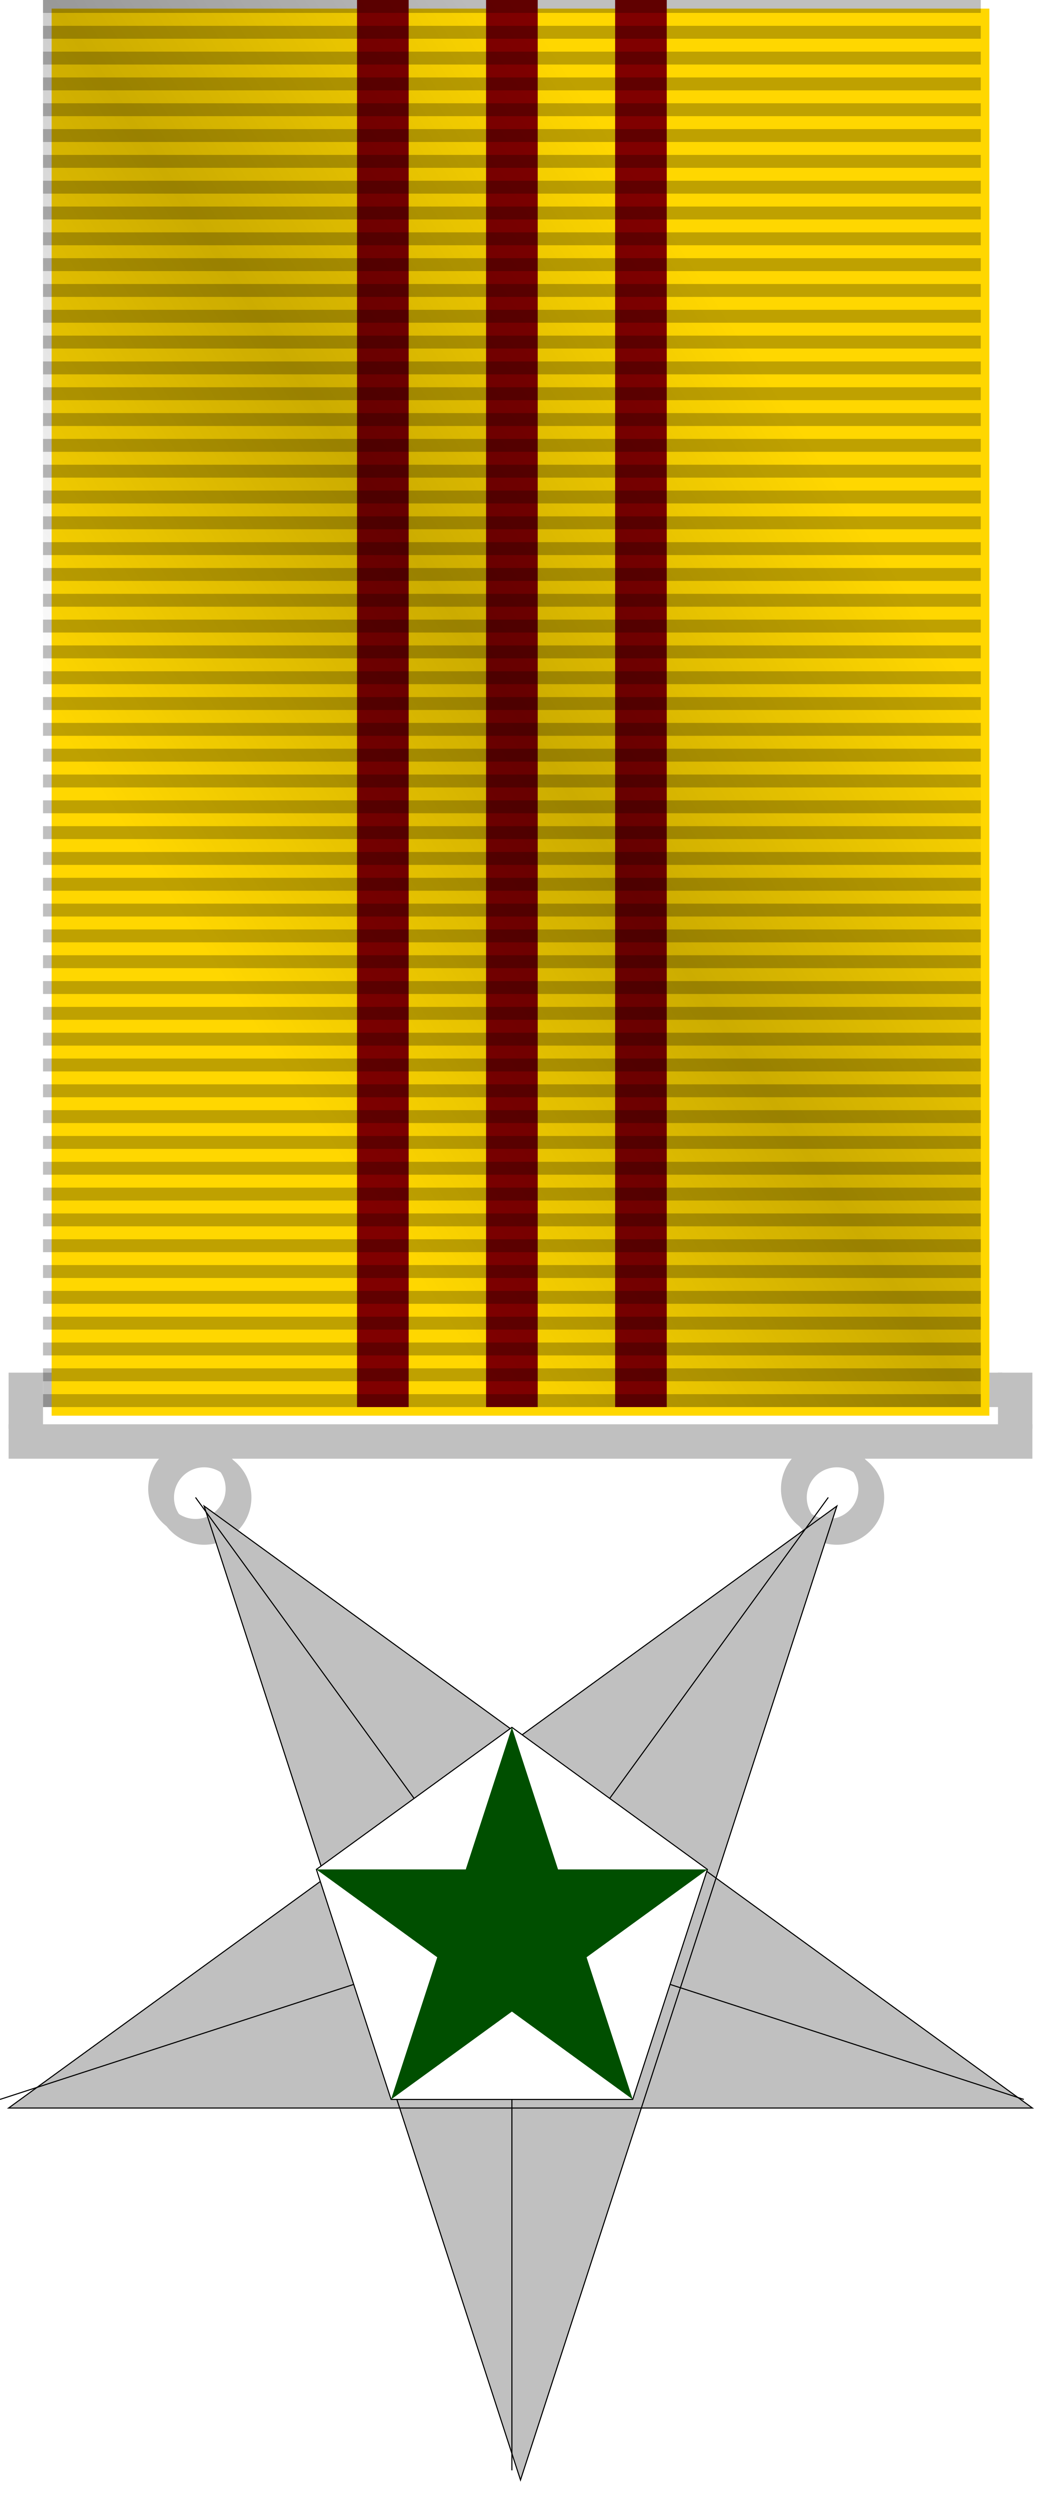
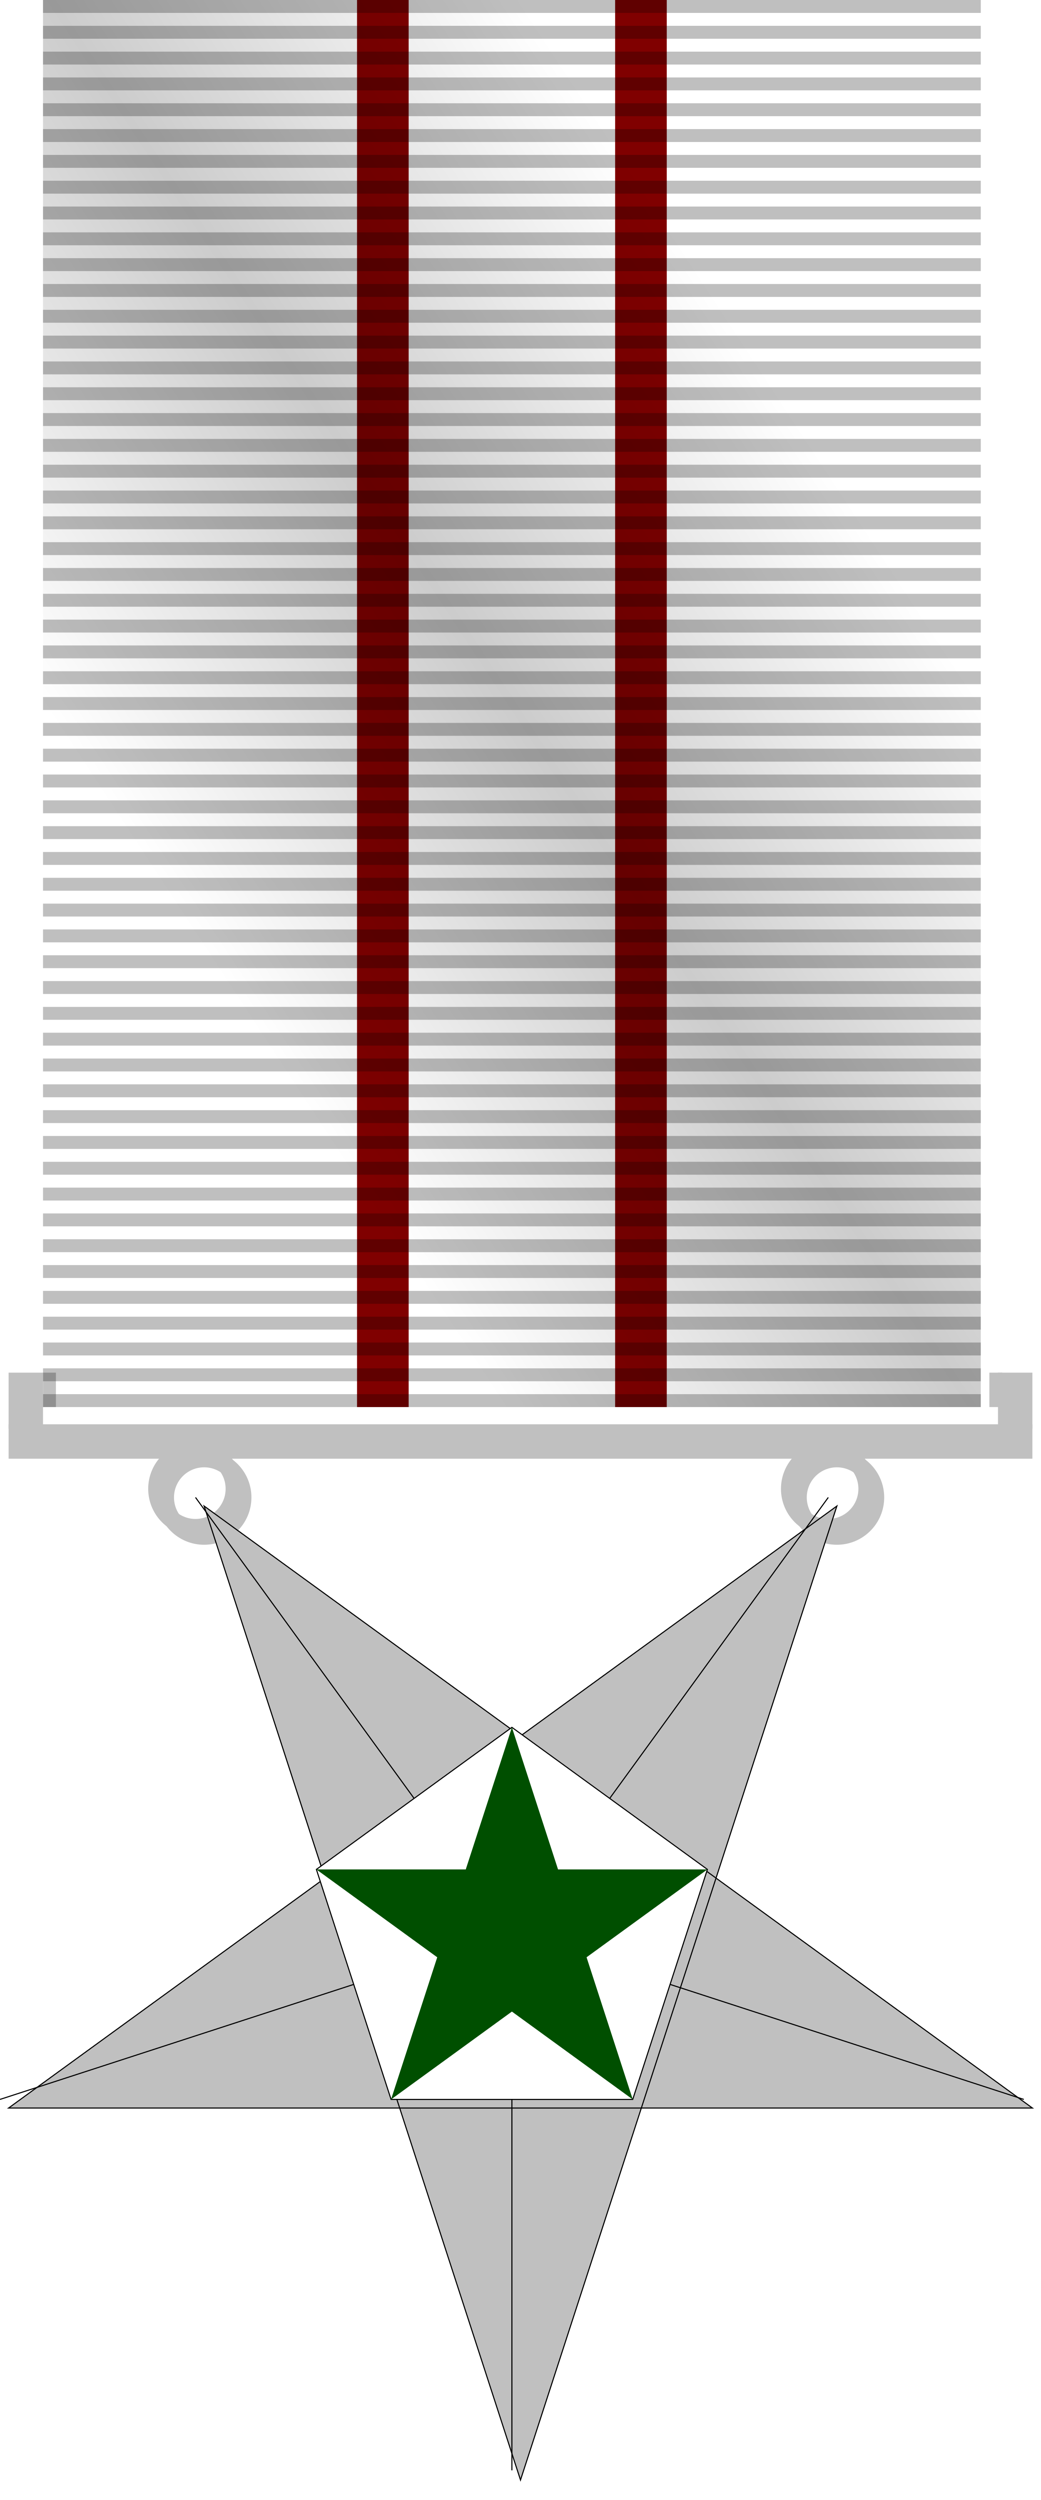
<svg xmlns="http://www.w3.org/2000/svg" width="242" height="581">
  <defs>
    <filter id="shadow" x="0" y="0" width="200%" height="200%">
      <feOffset result="offOut" in="SourceAlpha" dx="2" dy="2" />
      <feGaussianBlur result="blurOut" in="offOut" stdDeviation="1" />
      <feBlend in="SourceGraphic" in2="blurOut" mode="normal" />++
</filter>
    <linearGradient id="grad" x1="0" x2="1" y1="1" y2="0">
      <stop offset="0%" stop-color="black" stop-opacity="0" />
      <stop offset="25%" stop-color="black" stop-opacity="0" />
      <stop offset="50%" stop-color="black" stop-opacity=".2" />
      <stop offset="75%" stop-color="black" stop-opacity="0" />
      <stop offset="100%" stop-color="black" stop-opacity="0" />
    </linearGradient>
  </defs>
  <rect fill="silver" width="8" height="13" y="317" filter="url(#shadow)" />
  <rect fill="silver" width="3" height="8" x="8" y="317" filter="url(#shadow)" />
  <rect fill="silver" width="3" height="8" x="228" y="317" filter="url(#shadow)" />
  <rect fill="silver" width="8" height="13" x="230" y="317" filter="url(#shadow)" />
-   <rect fill="gold" width="218" height="327" x="10" filter="url(#shadow)" />
  <path stroke="maroon" stroke-width="12" d="m89,0v327" />
-   <path stroke="maroon" stroke-width="12" d="m119,0v327" />
  <path stroke="maroon" stroke-width="12" d="m149,0v327" />
  <path stroke="black" stroke-width="218" stroke-dasharray="3" opacity=".25" d="m119,0v327" />
  <rect fill="url(#grad)" width="218" height="327" x="10" />
  <rect fill="silver" width="238" height="8" y="329" filter="url(#shadow)" />
  <circle cx="192.55" cy="346" r="9" stroke="silver" stroke-width="4" fill="none" filter="url(#shadow)" />
  <circle cx="192.55" cy="346" r="9" stroke="silver" stroke-width="4" fill="none" />
  <circle cx="45.45" cy="346" r="9" stroke="silver" stroke-width="4" fill="none" filter="url(#shadow)" />
  <circle cx="45.45" cy="346" r="9" stroke="silver" stroke-width="4" fill="none" />
  <polygon points="119,574.35 192.55,348 0,487.90 238,487.90 45.45,348" style="stroke:black;stroke-width:0.25;fill:silver;fill-rule:nonzero;" filter="url(#shadow)" />
  <line x1="119" y1="574.10" x2="119" y2="487.90" stroke="black" stroke-width="0.25" />
  <line x1="192.55" y1="348" x2="141.73" y2="417.95" stroke="black" stroke-width="0.25" />
  <line x1="0" y1="487.90" x2="82.23" y2="461.17" stroke="black" stroke-width="0.25" />
  <line x1="238" y1="487.90" x2="155.77" y2="461.17" stroke="black" stroke-width="0.25" />
  <line x1="45.45" y1="348" x2="96.27" y2="417.95" stroke="black" stroke-width="0.25" />
  <polygon points="90.91,487.90 147.09,487.90 164.45,434.45 119,401.43 73.55,434.45" style="stroke:black;stroke-width:0.25;fill:white" />
  <polygon points="119,401.43 90.91,487.90 164.45,434.45 73.55,434.45 147.09,487.90" style="fill:#004f00;fill-rule:nonzero;" />
</svg>